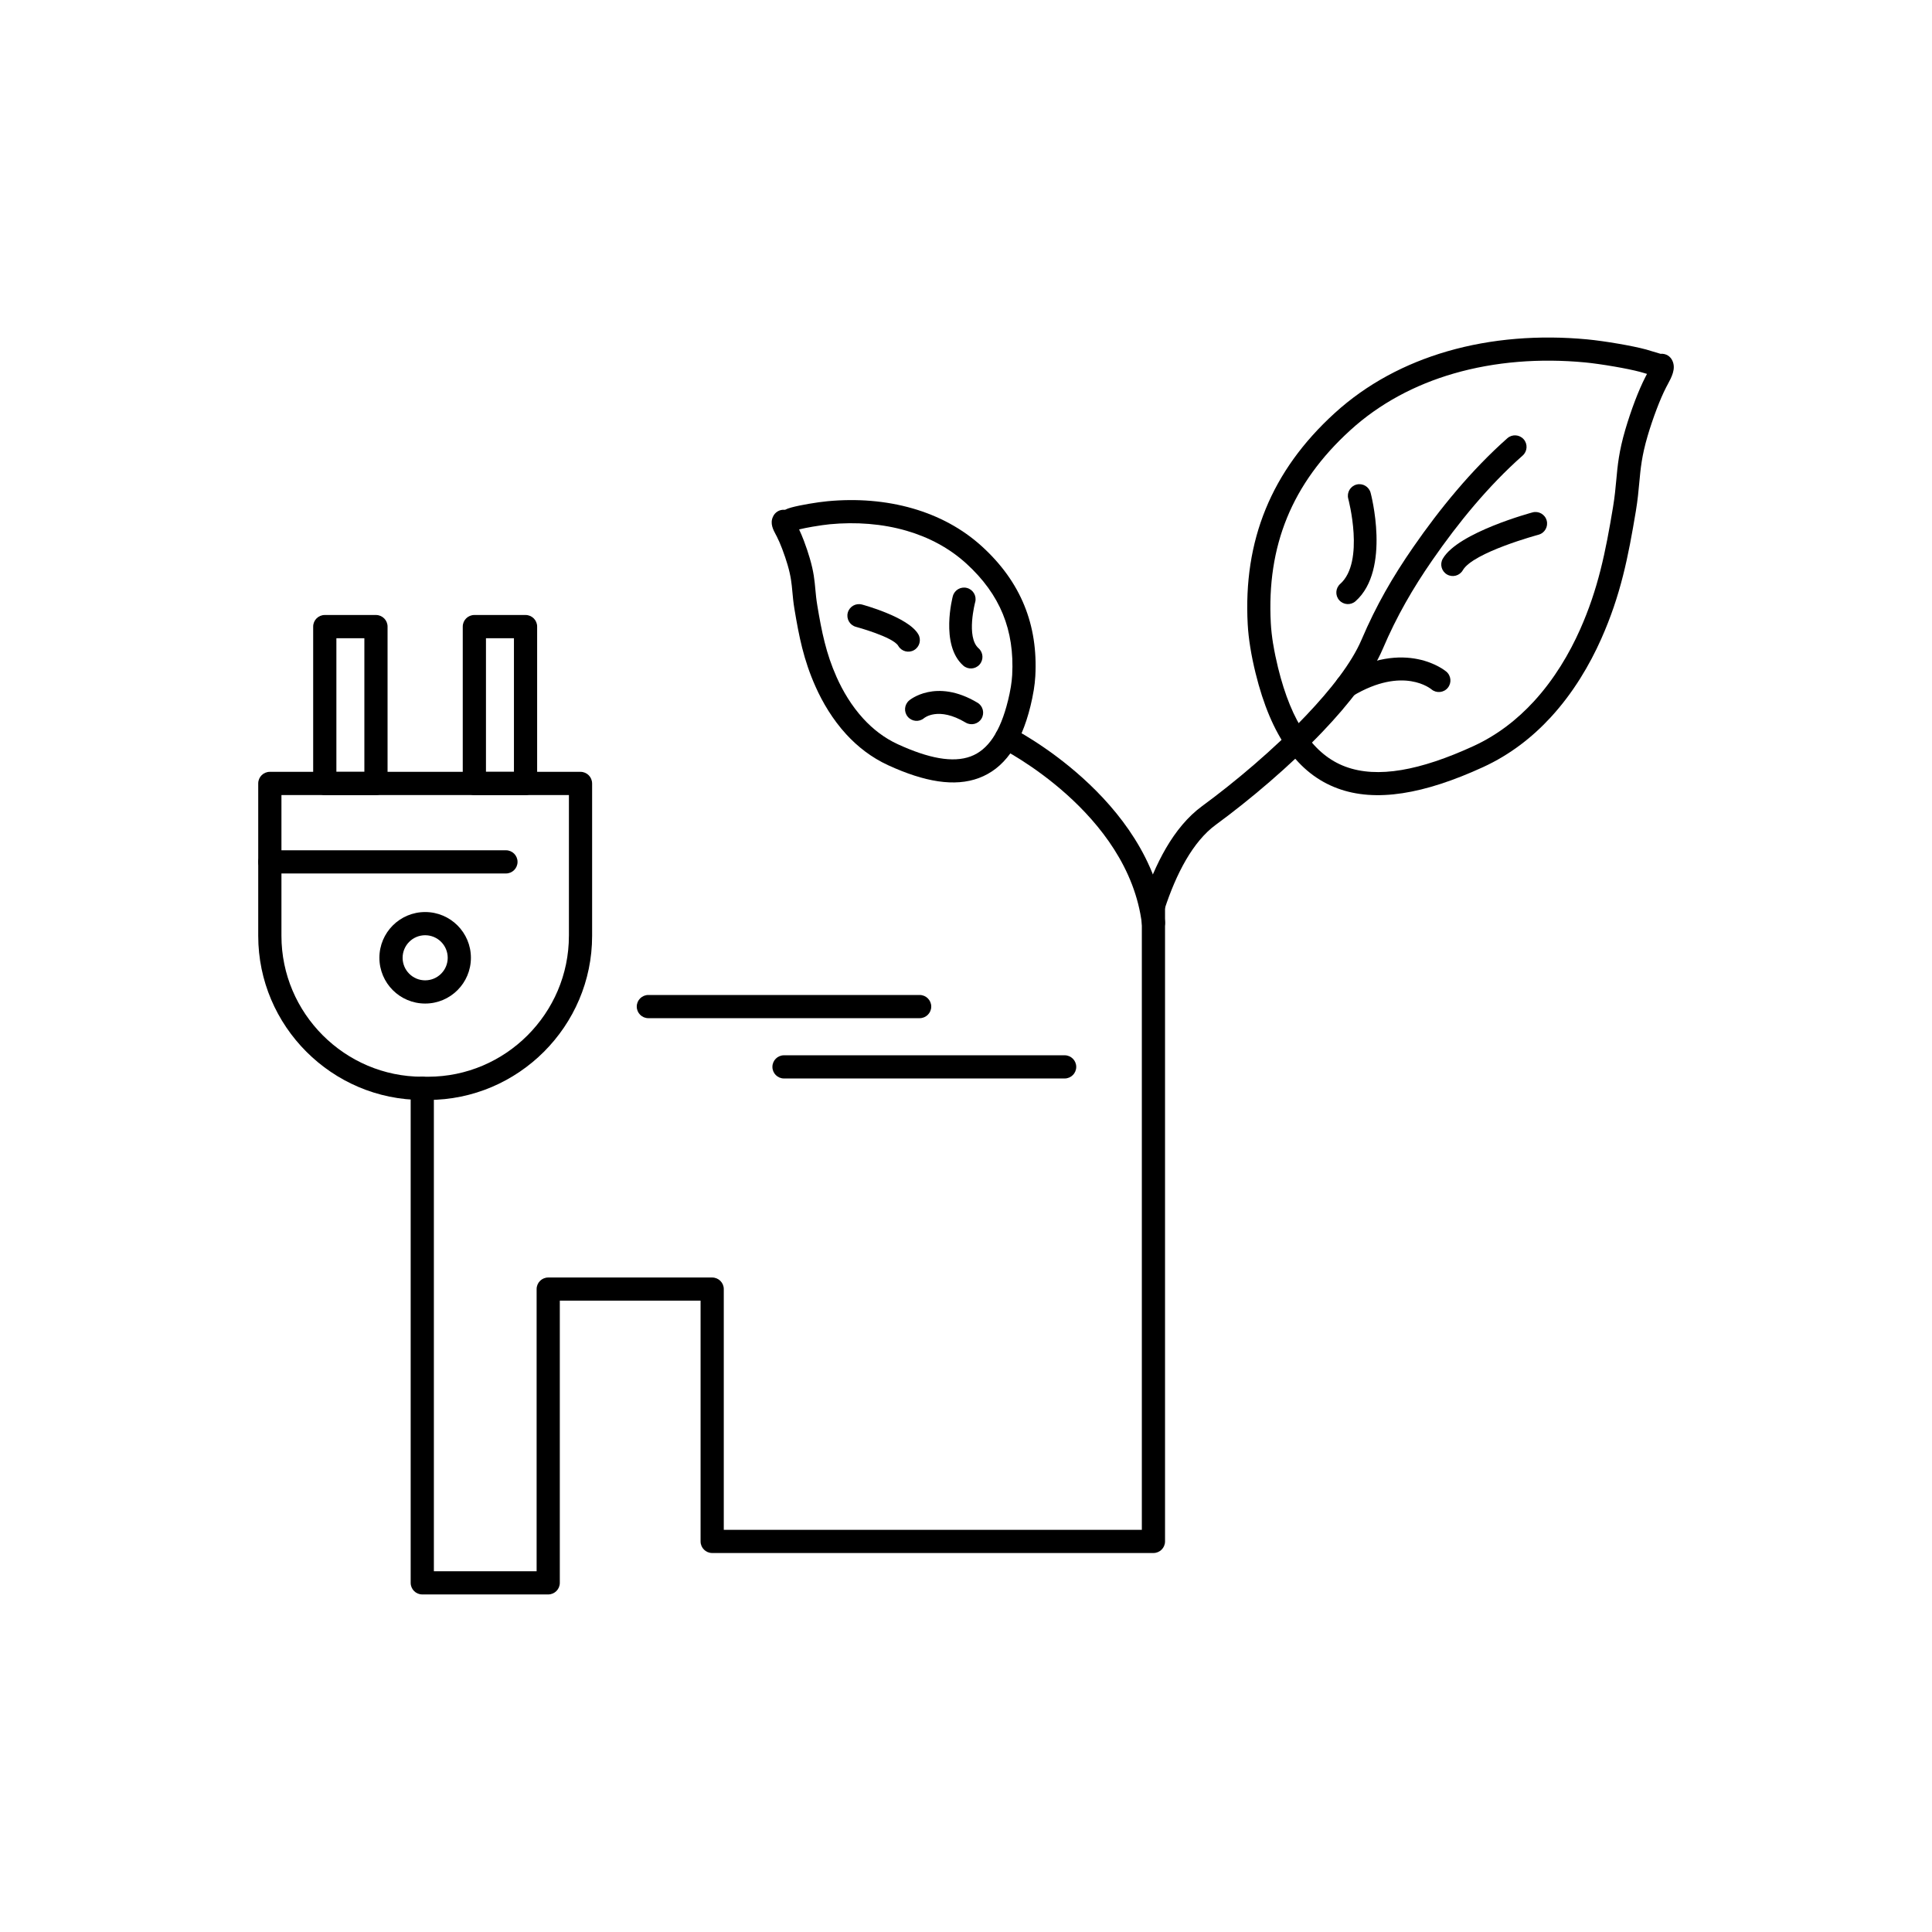
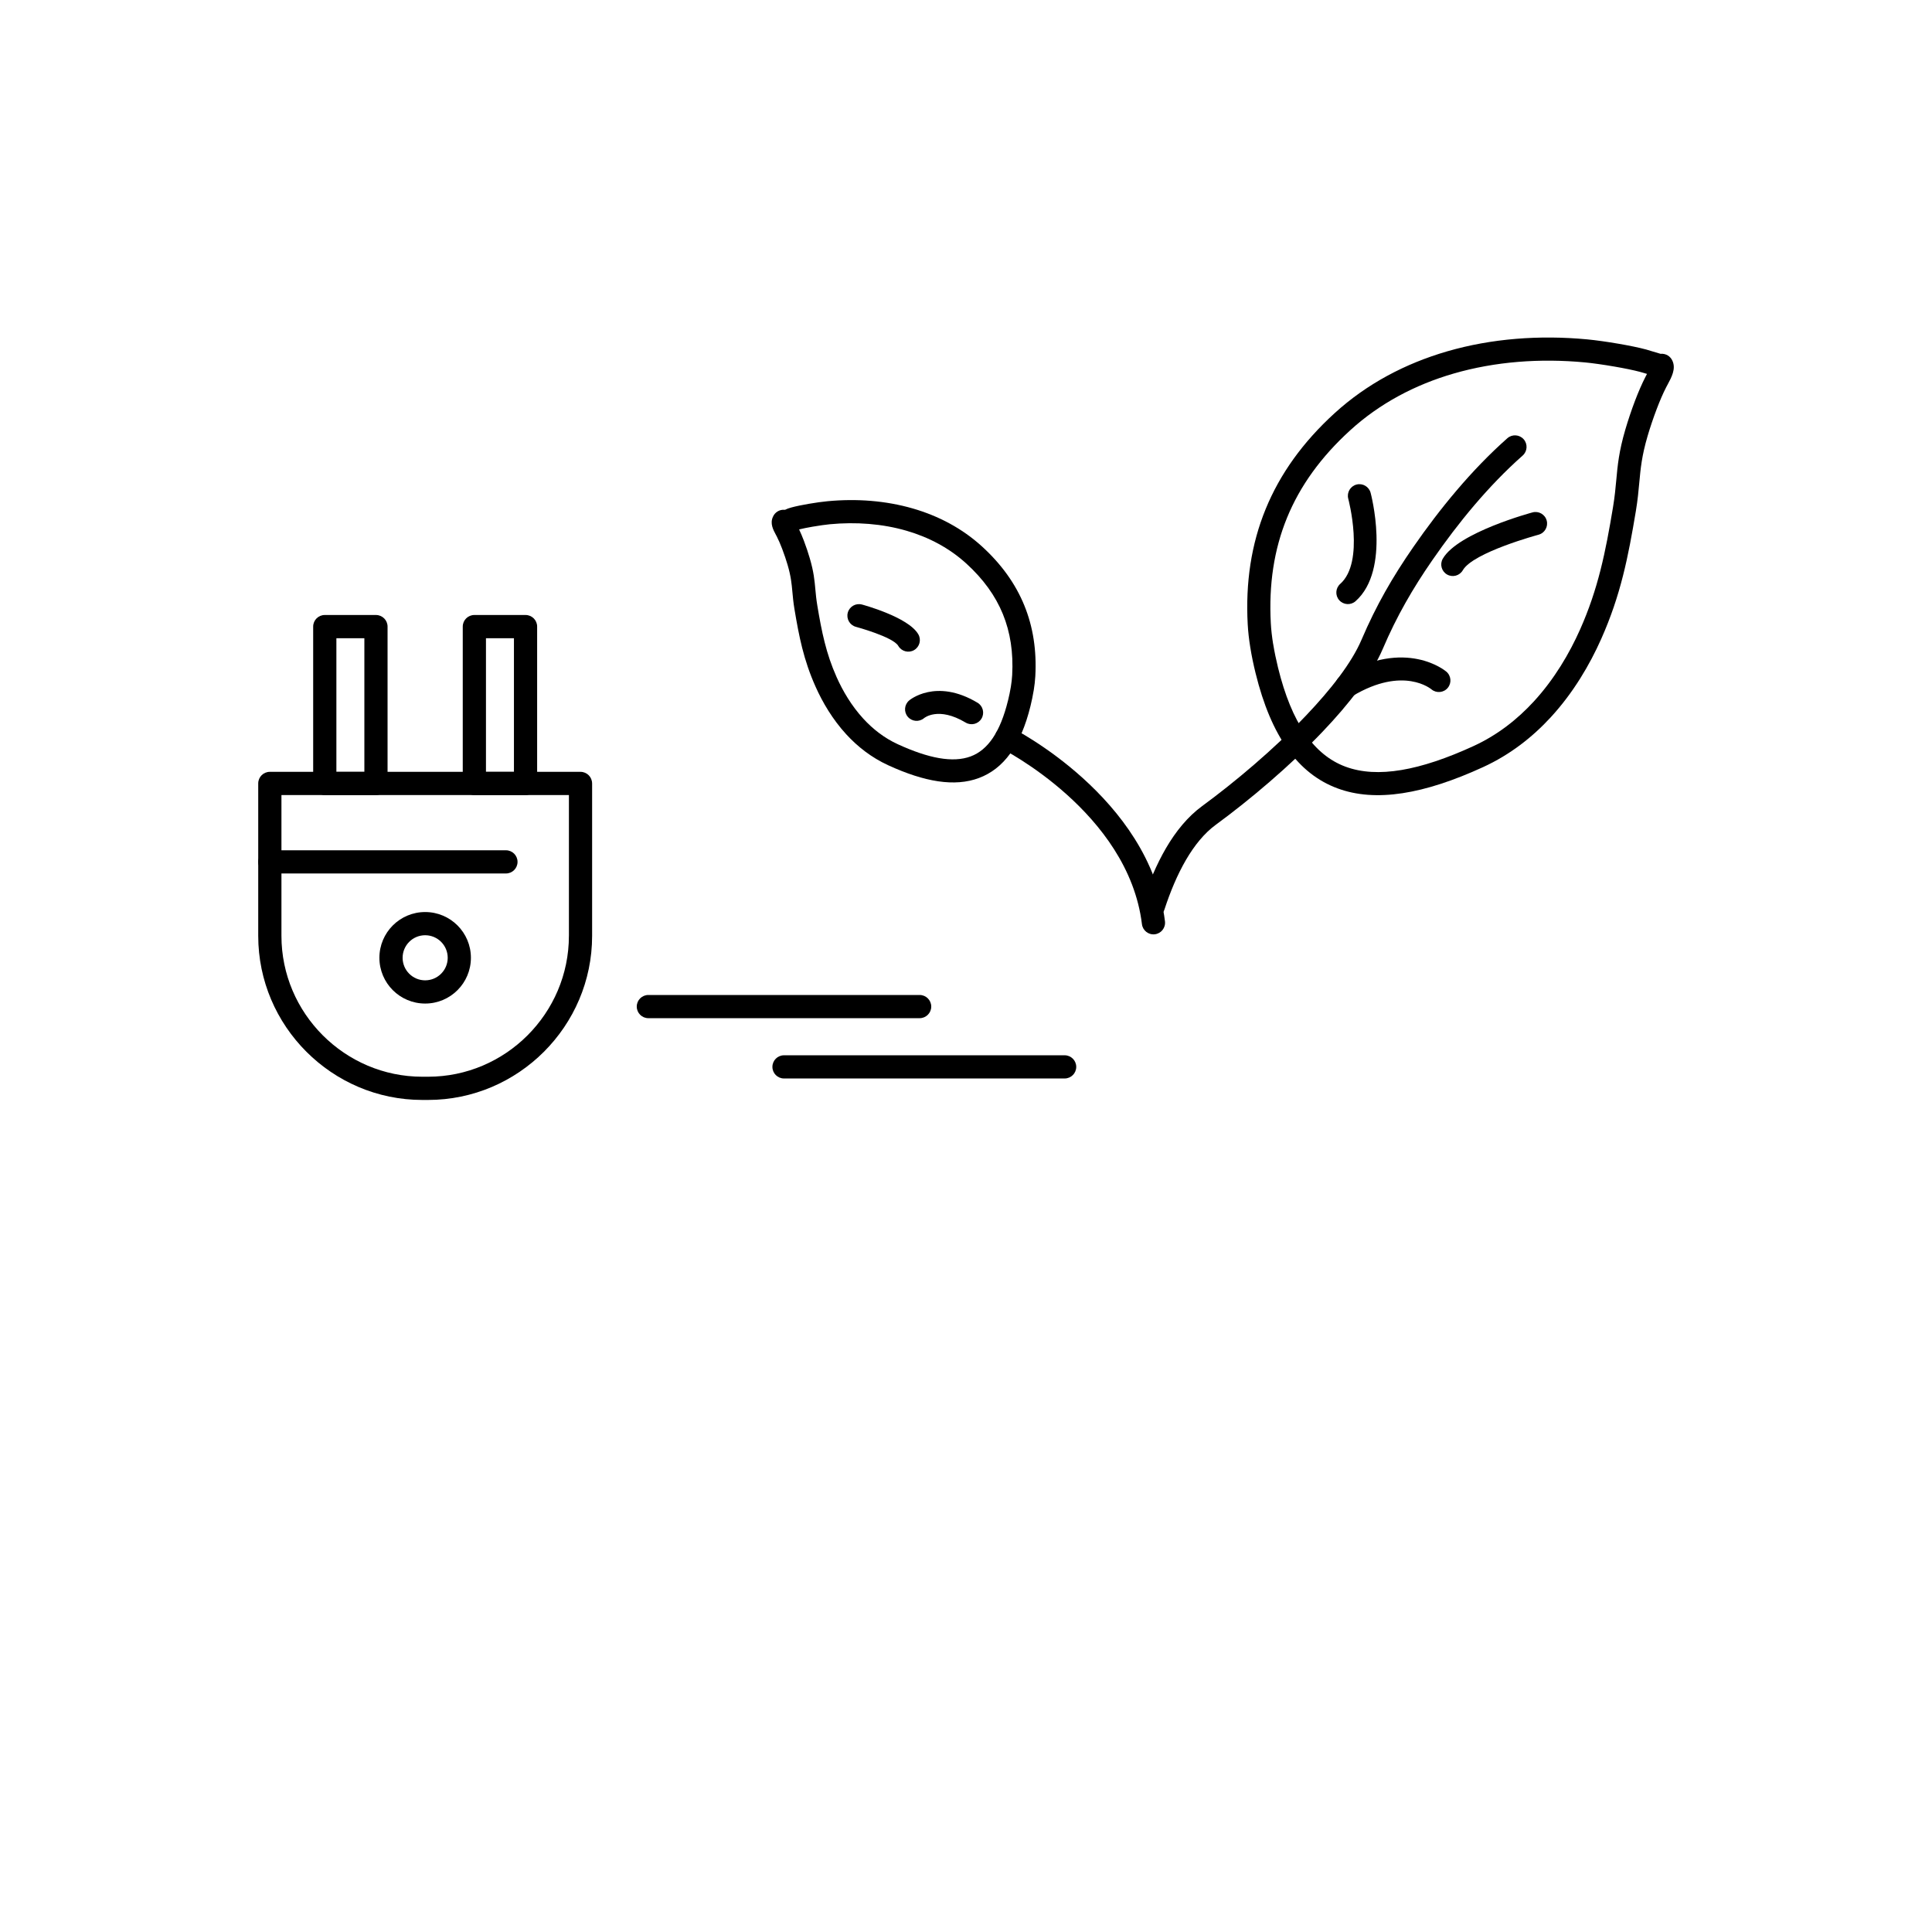
<svg xmlns="http://www.w3.org/2000/svg" fill="#000000" width="800px" height="800px" version="1.1" viewBox="144 144 512 512">
  <g>
    <path d="m294.77 392.02v-37.324h-76.184v37.324c0 10.262 4.199 19.594 10.965 26.359s16.098 10.965 26.359 10.965h1.531c10.262 0 19.594-4.199 26.359-10.965s10.965-16.098 10.965-26.359zm6.148-40.402v40.402c0 11.961-4.891 22.828-12.77 30.707-7.879 7.879-18.75 12.77-30.707 12.77h-1.531c-11.961 0-22.828-4.891-30.707-12.77-7.879-7.879-12.77-18.75-12.77-30.707v-40.402c0-1.699 1.375-3.074 3.074-3.074h82.332c1.699 0 3.074 1.375 3.074 3.074z" />
    <path d="m280.2 348.55v-35.418h-7.414v35.418zm6.148-38.496v41.57c0 1.699-1.375 3.074-3.074 3.074h-13.566c-1.699 0-3.074-1.375-3.074-3.074v-41.57c0-1.699 1.375-3.074 3.074-3.074h13.566c1.699 0 3.074 1.375 3.074 3.074z" />
    <path d="m240.56 348.55v-35.418h-7.414v35.418zm6.148-38.496v41.57c0 1.699-1.375 3.074-3.074 3.074h-13.566c-1.699 0-3.074-1.375-3.074-3.074v-41.57c0-1.699 1.375-3.074 3.074-3.074h13.566c1.699 0 3.074 1.375 3.074 3.074z" />
    <path d="m278.08 375.48c1.699 0 3.074-1.375 3.074-3.074s-1.375-3.074-3.074-3.074h-62.574c-1.699 0-3.074 1.375-3.074 3.074s1.375 3.074 3.074 3.074z" />
-     <path d="m258.98 432.42c0-1.699-1.375-3.074-3.074-3.074-1.699 0-3.074 1.375-3.074 3.074v131.05c0 1.699 1.375 3.074 3.074 3.074h33.375c1.699 0 3.074-1.375 3.074-3.074v-74.773h37.305v63.793c0 1.699 1.375 3.074 3.074 3.074h116.94c1.699 0 3.074-1.375 3.074-3.074v-168.84c0-1.699-1.375-3.074-3.074-3.074s-3.074 1.375-3.074 3.074v165.77h-110.79v-63.793c0-1.699-1.375-3.074-3.074-3.074h-43.453c-1.699 0-3.074 1.375-3.074 3.074v74.773h-27.227z" />
    <path d="m256.67 385.7c3.348 0 6.379 1.355 8.574 3.551 2.195 2.195 3.551 5.227 3.551 8.574 0 3.348-1.355 6.379-3.551 8.574-2.195 2.195-5.227 3.551-8.574 3.551s-6.379-1.355-8.574-3.551c-2.195-2.195-3.551-5.227-3.551-8.574 0-3.348 1.355-6.379 3.551-8.574 2.195-2.195 5.227-3.551 8.574-3.551zm4.227 7.898c-1.082-1.082-2.574-1.75-4.227-1.75-1.648 0-3.144 0.668-4.223 1.75-1.082 1.082-1.75 2.574-1.75 4.227 0 1.648 0.668 3.144 1.75 4.223 1.082 1.082 2.574 1.75 4.223 1.75s3.144-0.668 4.227-1.75c1.082-1.082 1.75-2.574 1.75-4.223 0-1.648-0.668-3.144-1.75-4.227z" />
    <path d="m476.74 322.39c-0.547-2.223-1.031-4.519-1.398-6.809-0.336-2.074-0.574-4.133-0.684-6.113-0.602-11.109 0.941-21.242 4.75-30.555 3.812-9.316 9.859-17.738 18.266-25.406 8.559-7.805 18.77-13.176 29.812-16.387 11.789-3.426 24.52-4.375 37.168-3.18 2.176 0.207 5.277 0.637 8.254 1.152 2.734 0.469 5.438 1.016 7.359 1.535 0.109 0.031 0.672 0.199 1.293 0.391 1.062 0.324 2.434 0.742 2.551 0.758v-0.012c1.363-0.121 2.598 0.668 3.106 1.863 0.969 2.109-0.227 4.324-1.297 6.312-0.145 0.27-0.289 0.535-0.371 0.695-0.832 1.609-1.684 3.609-2.481 5.699-0.961 2.516-1.809 5.074-2.438 7.215-1.555 5.301-1.859 8.641-2.195 12.289-0.207 2.273-0.426 4.656-0.91 7.574-1.016 6.109-2.027 11.695-3.41 17.145-1.402 5.535-3.199 10.977-5.773 16.758-3.059 6.867-7.387 14.246-13.324 20.711-4.856 5.289-10.793 9.969-18 13.273-15.617 7.16-28.453 9.391-38.605 5.609-10.328-3.844-17.539-13.66-21.672-30.52zm4.656-7.769c0.34 2.106 0.793 4.246 1.301 6.328 3.606 14.699 9.539 23.125 17.852 26.219 8.488 3.16 19.797 1.031 33.922-5.441 6.375-2.922 11.668-7.109 16.027-11.855 5.441-5.926 9.422-12.719 12.242-19.055 2.394-5.383 4.082-10.504 5.41-15.75 1.352-5.328 2.332-10.734 3.312-16.641 0.465-2.809 0.668-5.027 0.863-7.141 0.363-3.981 0.695-7.629 2.41-13.465 0.688-2.344 1.594-5.078 2.582-7.672 0.859-2.246 1.805-4.453 2.769-6.324 0.148-0.289 0.27-0.512 0.387-0.734l-0.699-0.211c-0.316-0.098-0.594-0.18-1.098-0.316-1.738-0.469-4.246-0.973-6.805-1.414-2.941-0.508-5.871-0.922-7.797-1.102-11.906-1.129-23.855-0.242-34.887 2.961-10.156 2.953-19.539 7.883-27.387 15.043-7.742 7.059-13.281 14.738-16.73 23.172-3.453 8.441-4.848 17.707-4.293 27.934 0.094 1.77 0.312 3.609 0.609 5.465z" />
    <path d="m547.52 264.73c1.266-1.121 1.387-3.059 0.266-4.324-1.121-1.266-3.059-1.387-4.324-0.266-4.742 4.195-9.219 8.867-13.398 13.777-4.176 4.906-8.027 10.004-11.539 15.082-2.731 3.945-5.188 7.809-7.434 11.793-2.258 4.008-4.328 8.191-6.277 12.758-2.59 6.07-8.09 13.141-14.754 20.129-8.484 8.895-18.797 17.574-27.48 23.941-3.809 2.793-6.961 6.664-9.578 11.145-2.531 4.336-4.582 9.277-6.246 14.363-0.523 1.613 0.359 3.344 1.969 3.867 1.613 0.523 3.344-0.359 3.867-1.969 1.531-4.676 3.406-9.207 5.715-13.164 2.227-3.809 4.836-7.051 7.898-9.293 8.93-6.543 19.543-15.48 28.297-24.66 7.121-7.469 13.051-15.148 15.953-21.957 1.84-4.316 3.816-8.305 5.988-12.156 2.184-3.879 4.535-7.578 7.121-11.312 3.445-4.981 7.176-9.926 11.156-14.602 3.981-4.672 8.25-9.129 12.797-13.152z" />
    <path d="m551.74 285.7c1.633-0.445 2.594-2.129 2.148-3.758-0.445-1.633-2.129-2.594-3.758-2.148-0.055 0.016-19.742 5.277-23.777 12.273-0.844 1.465-0.336 3.336 1.129 4.18 1.465 0.844 3.336 0.336 4.18-1.129 2.746-4.758 20.031-9.398 20.078-9.414z" />
    <path d="m507.23 274.61c-0.426-1.637-2.098-2.621-3.734-2.199-1.637 0.426-2.621 2.098-2.199 3.734 0.012 0.047 4.477 16.742-2.121 22.59-1.266 1.121-1.387 3.059-0.266 4.324s3.059 1.387 4.324 0.266c9.453-8.383 4.012-28.66 3.996-28.719z" />
    <path d="m523.37 326.7c1.305 1.074 3.238 0.887 4.312-0.422 1.074-1.305 0.887-3.238-0.422-4.312-0.031-0.027-10.66-9.129-27.945 1.223-1.453 0.867-1.926 2.75-1.059 4.203 0.867 1.453 2.75 1.926 4.203 1.059 13.527-8.102 20.883-1.77 20.906-1.754z" />
    <path d="m411.13 329.68c0.297-1.215 0.559-2.457 0.758-3.68 0.172-1.062 0.297-2.117 0.352-3.129 0.32-5.922-0.48-11.277-2.469-16.137-1.984-4.852-5.188-9.285-9.672-13.375-4.539-4.141-9.969-6.992-15.852-8.703-6.426-1.867-13.398-2.383-20.355-1.723-1.102 0.105-2.812 0.348-4.562 0.648-1.309 0.227-2.59 0.48-3.559 0.719 0.441 0.938 0.867 1.961 1.262 2.988 0.598 1.562 1.148 3.231 1.57 4.672 1.055 3.59 1.258 5.828 1.48 8.273 0.113 1.23 0.23 2.519 0.504 4.172 0.578 3.481 1.156 6.672 1.957 9.824 0.777 3.07 1.762 6.062 3.156 9.191 1.637 3.672 3.941 7.609 7.086 11.035 2.5 2.723 5.527 5.121 9.164 6.785 8.125 3.727 14.562 4.973 19.293 3.215 4.555-1.695 7.836-6.441 9.879-14.777zm6.812-2.719c-0.227 1.402-0.523 2.805-0.855 4.16-2.574 10.496-7.133 16.633-13.699 19.074-6.394 2.379-14.359 1.027-23.977-3.383-4.465-2.047-8.137-4.938-11.137-8.203-3.641-3.965-6.297-8.488-8.168-12.691-1.57-3.527-2.664-6.84-3.516-10.203-0.832-3.277-1.441-6.644-2.055-10.328-0.293-1.762-0.426-3.219-0.551-4.606-0.191-2.109-0.371-4.043-1.266-7.094-0.363-1.234-0.859-2.727-1.426-4.215-0.465-1.215-0.953-2.367-1.422-3.273-0.031-0.062-0.121-0.23-0.211-0.398-0.777-1.445-1.645-3.059-0.82-4.844 0.508-1.191 1.742-1.977 3.102-1.855v0.012c0.203 0.012 0.508-0.238 1.051-0.402 0.434-0.133 0.781-0.238 0.812-0.246 1.18-0.32 2.832-0.652 4.5-0.941 1.785-0.309 3.668-0.57 5.019-0.695 7.695-0.727 15.449-0.148 22.637 1.941 6.766 1.965 13.027 5.262 18.277 10.047 5.148 4.695 8.859 9.871 11.207 15.605 2.344 5.731 3.293 11.953 2.926 18.758-0.066 1.227-0.215 2.496-0.422 3.777z" />
    <path d="m372.43 304.21c-1.633-0.445-3.316 0.52-3.758 2.148-0.445 1.633 0.52 3.316 2.148 3.758 0.027 0.008 9.852 2.656 11.234 5.051 0.848 1.465 2.727 1.965 4.191 1.117 1.465-0.848 1.965-2.727 1.117-4.191-2.664-4.617-14.898-7.875-14.934-7.887z" />
    <path d="m315.82 407.68c-1.699 0-3.074 1.375-3.074 3.074 0 1.699 1.375 3.074 3.074 3.074h71.895c1.699 0 3.074-1.375 3.074-3.074 0-1.699-1.375-3.074-3.074-3.074z" />
    <path d="m412.1 336.86c-1.504-0.77-3.352-0.172-4.121 1.332-0.77 1.504-0.172 3.352 1.332 4.121 0.098 0.051 33.688 16.926 37.316 46.602 0.207 1.684 1.738 2.883 3.422 2.68 1.684-0.207 2.883-1.738 2.68-3.422-4.027-32.926-40.527-51.254-40.633-51.309z" />
-     <path d="m402.44 303.56c0.43-1.637-0.547-3.316-2.188-3.746-1.637-0.43-3.316 0.547-3.746 2.188-0.008 0.035-3.453 12.867 2.762 18.379 1.266 1.121 3.203 1.004 4.324-0.266 1.121-1.266 1.004-3.203-0.266-4.324-3.359-2.981-0.895-12.203-0.891-12.23z" />
+     <path d="m402.44 303.56z" />
    <path d="m384.95 329.62c-1.301 1.082-1.477 3.012-0.395 4.312 1.082 1.301 3.012 1.477 4.312 0.395 0.012-0.008 3.731-3.215 11.039 1.164 1.453 0.867 3.336 0.395 4.203-1.059 0.867-1.453 0.395-3.336-1.059-4.203-11.074-6.633-18.082-0.629-18.105-0.609z" />
    <path d="m351.77 423.66c-1.699 0-3.074 1.375-3.074 3.074s1.375 3.074 3.074 3.074h74.371c1.699 0 3.074-1.375 3.074-3.074s-1.375-3.074-3.074-3.074z" />
  </g>
</svg>